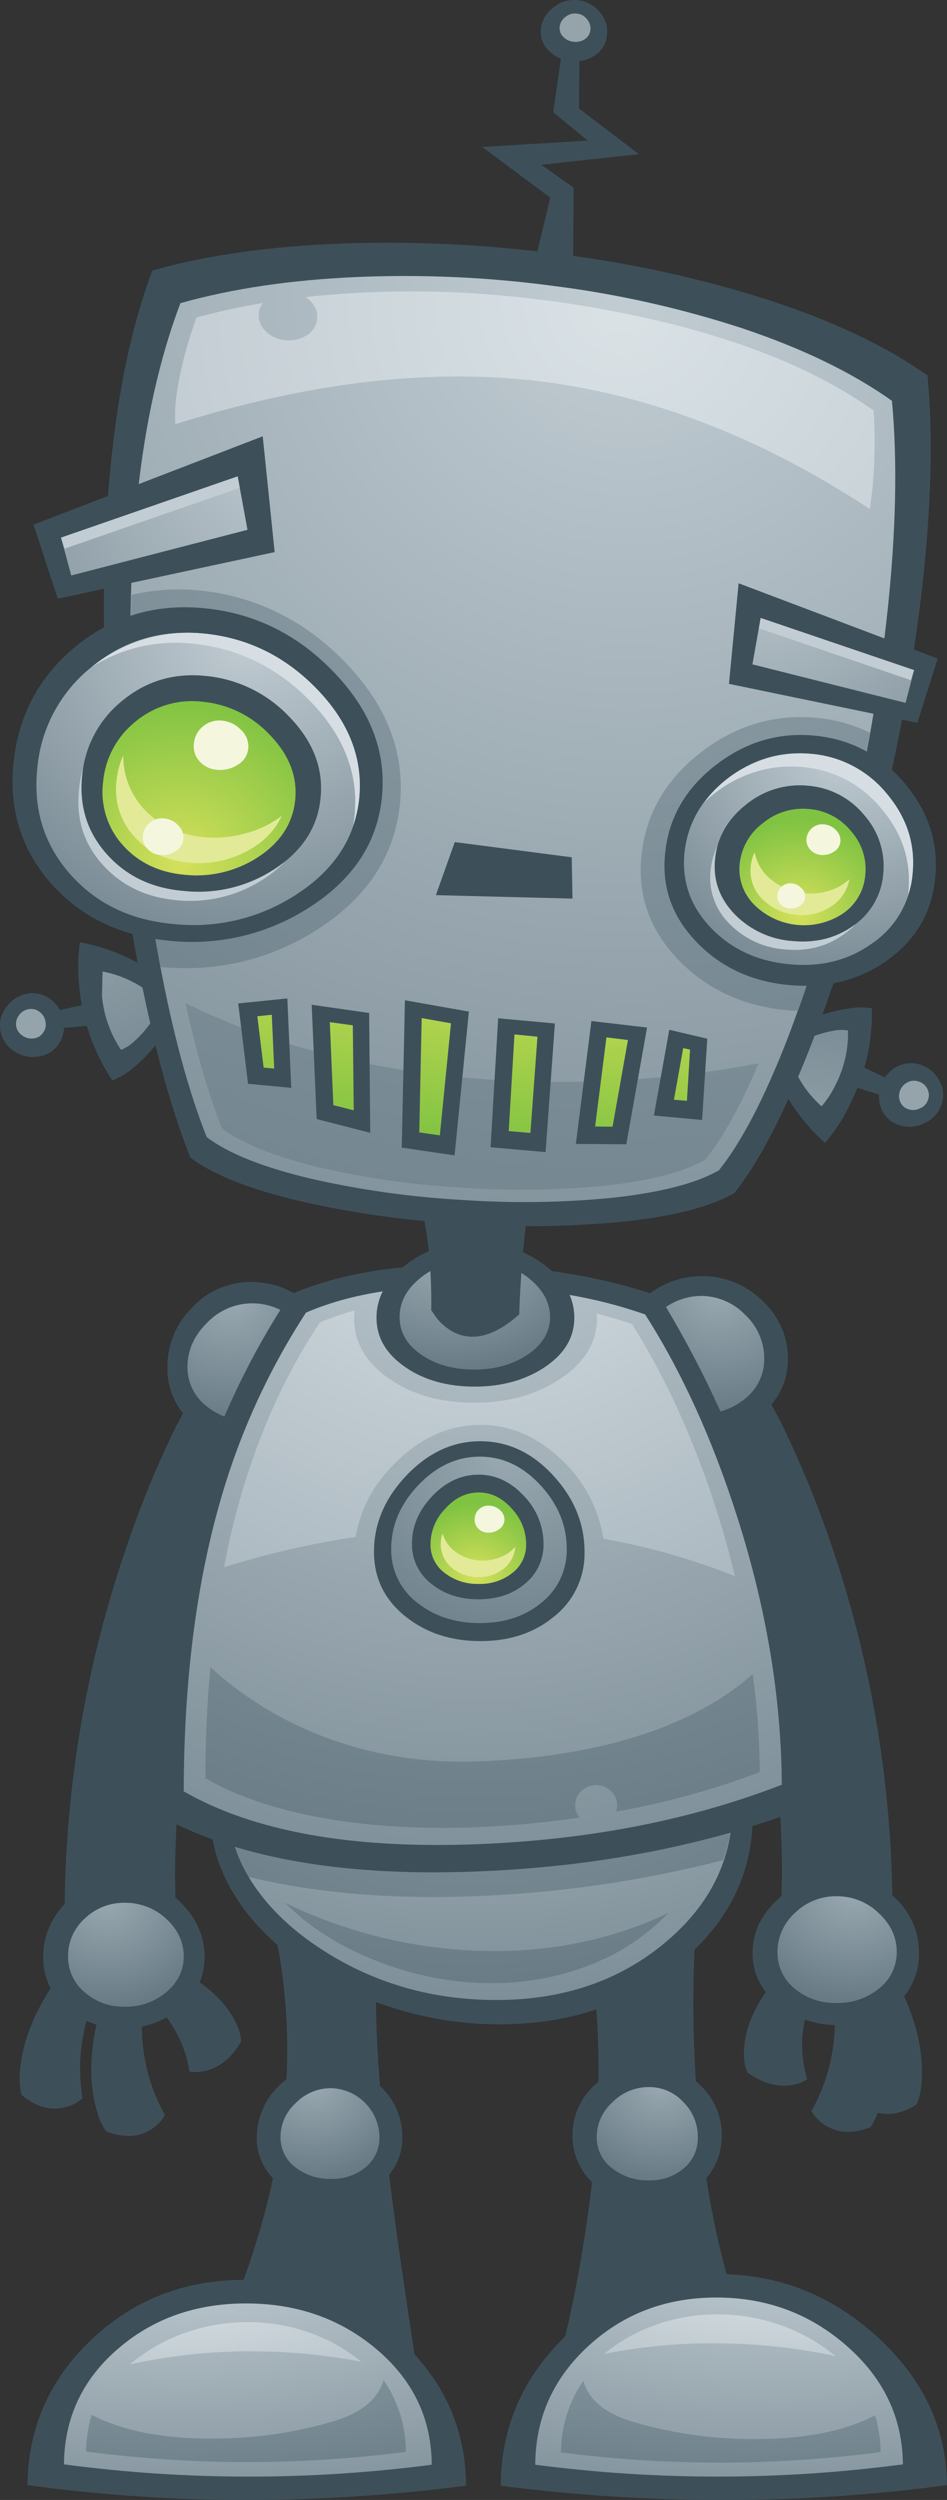
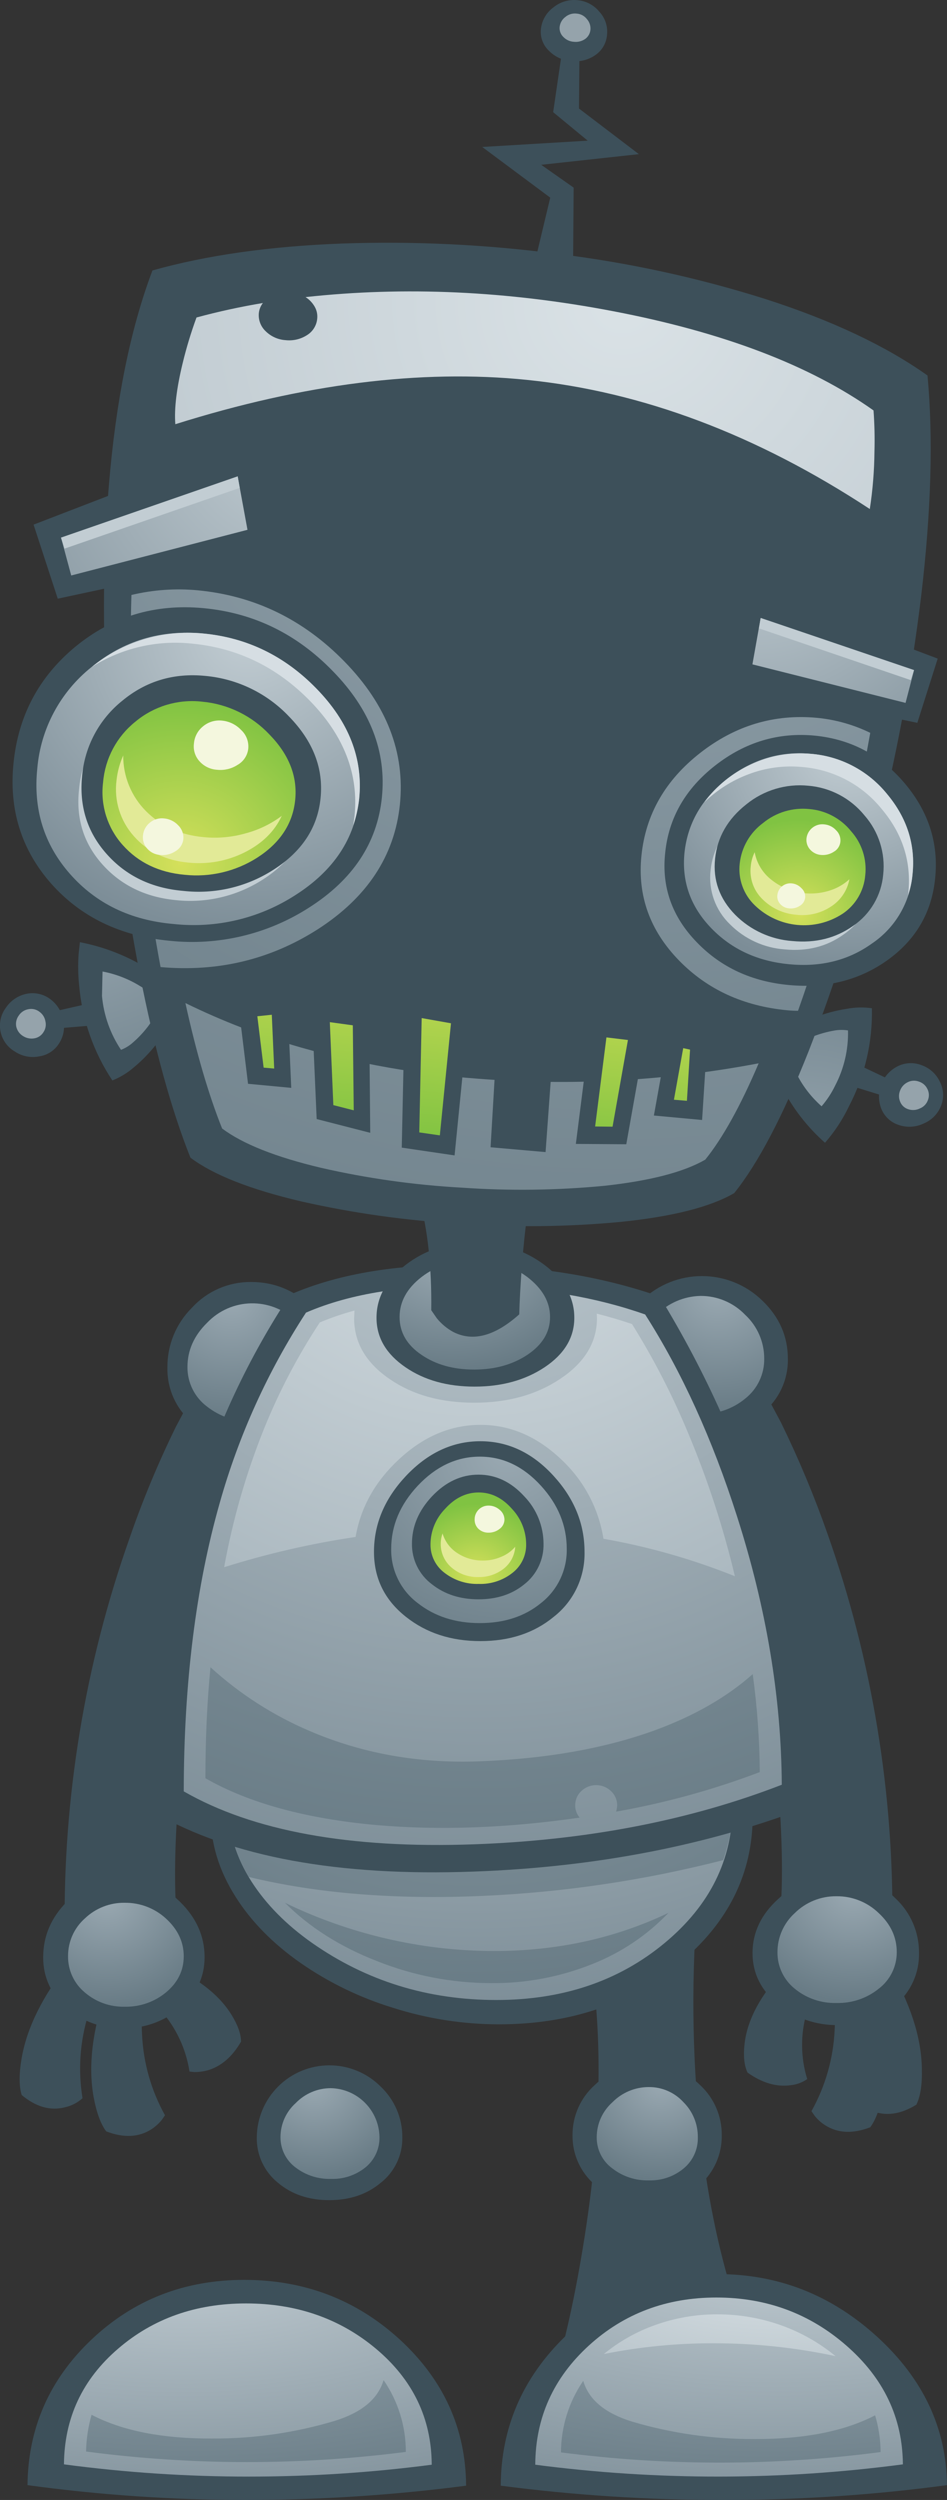
<svg xmlns="http://www.w3.org/2000/svg" version="1.0" id="Layer_1" x="0px" y="0px" viewBox="0 0 344.38 908.19" enable-background="new 0 0 344.38 908.19" xml:space="preserve">
  <rect x="0" y="0" width="344.38" height="908.19" fill="#333333" stroke="none" />
  <title>robots_0012</title>
  <path fill="#3D505A" d="M252.76,703.91l1.35-17.46c-8.9-16.273-18.43-18.7-28.59-7.28c-5.08,5.707-9.283,13.04-12.61,22  c6.473,32.047,6.36,69.24-0.34,111.58c-3.333,21.167-7.333,39.143-12,53.93l79.28,0.67c-15.953-31.953-25.033-71.687-27.24-119.2  C251.943,733.263,251.993,718.517,252.76,703.91z" />
-   <path fill="#3D505A" d="M97.49,686.45c0.493,3.953,1.887,12,4.18,24.14c2.034,12.41,2.957,24.976,2.76,37.55  c-0.667,37.08-11.567,76.813-32.7,119.2l79.28-0.67c1.84,5.8,1.973,3.44,0.4-7.08c-2.833-18.293-5.147-33.913-6.94-46.86  c-7.733-55.333-9.667-92.527-5.8-111.58c-3.28-8.947-7.483-16.28-12.61-22C115.913,667.717,106.39,670.15,97.49,686.45z" />
  <path fill="#3D505A" d="M273.72,659.62c0-20.72-8.853-37.89-26.56-51.51c-17.527-13.487-39.46-20.23-65.8-20.23  c-27.147,0-51.147,6.743-72,20.23c-10.207,6.593-18.117,14.167-23.73,22.72c-5.822,8.476-8.958,18.508-9,28.79  c0,10.113,3,19.91,9,29.39c5.66,8.987,13.57,17.033,23.73,24.14c10.284,7.117,21.608,12.598,33.57,16.25  c12.427,3.955,25.388,5.978,38.43,6c26,0,47.933-7.417,65.8-22.25C264.867,698.45,273.72,680.607,273.72,659.62z" />
  <radialGradient id="SVGID_1_" cx="234.862" cy="-126.836" r="184.66" gradientTransform="matrix(-1.35 0 0 1.07 490.38 671.12)" gradientUnits="userSpaceOnUse">
    <stop offset="0" style="stop-color:#C2CDD3" />
    <stop offset="1" style="stop-color:#7C8D97" />
  </radialGradient>
  <path fill="url(#SVGID_1_)" d="M266.38,656.11c0-19.24-8.227-35.173-24.68-47.8c-16.313-12.54-36.72-18.81-61.22-18.81  c-25.26,0-47.577,6.27-66.95,18.81c-20.313,13.127-30.47,29.06-30.47,47.8c0,9.44,2.787,18.563,8.36,27.37  c5.333,8.313,12.703,15.773,22.11,22.38c19.733,13.8,42.05,20.7,66.95,20.7c24.18,0,44.587-6.9,61.22-20.7  C258.153,692.2,266.38,675.617,266.38,656.11z" />
  <radialGradient id="SVGID_2_" cx="-244.471" cy="741.681" r="153.19" gradientTransform="matrix(1.35 0 0 -1.29 503.78 1489.46)" gradientUnits="userSpaceOnUse">
    <stop offset="0" style="stop-color:#9AA9B2" />
    <stop offset="1" style="stop-color:#687B85" />
  </radialGradient>
  <path fill="url(#SVGID_2_)" d="M266.38,656.11c0-19.24-8.227-35.173-24.68-47.8c-16.313-12.54-36.72-18.81-61.22-18.81  c-25.26,0-47.577,6.27-66.95,18.81c-20.313,13.127-30.47,29.06-30.47,47.8c0.072,9.1,2.638,18.007,7.42,25.75  c24.767,6,53.15,8.293,85.15,6.88c29.493-1.313,58.772-5.669,87.37-13C265.223,669.433,266.366,662.797,266.38,656.11z" />
  <path fill="#3D505A" d="M84.08,731.76c-4.767-7.593-13.06-13.817-24.88-18.67l-8.29,10.65l2.36,1.62  c1.938,1.577,3.741,3.313,5.39,5.19c5.441,6.208,8.997,13.841,10.25,22l1.82,0.2c1.57-0.007,3.132-0.212,4.65-0.61  c4.947-1.393,9.037-4.877,12.27-10.45C87.65,738.89,86.46,735.58,84.08,731.76z" />
  <path fill="#3D505A" d="M52.39,726l-13.75-3c-5.093,14.667-6.623,27.607-4.59,38.82c1.033,5.62,2.56,9.777,4.58,12.47  c6.34,2.427,11.8,2.18,16.38-0.74c1.422-0.927,2.696-2.063,3.78-3.37l1.21-1.75c-5.033-9.028-7.892-19.104-8.35-29.43  c-0.184-3.147-0.117-6.304,0.2-9.44L52.39,726z" />
  <path fill="#3D505A" d="M37.22,719.76l-11.93-7c-9.753,12.213-15.573,23.94-17.46,35.18c-0.947,5.62-0.923,10.003,0.07,13.15  c5.167,4.313,10.403,5.797,15.71,4.45c2.381-0.533,4.585-1.669,6.4-3.3c-1.667-10.162-0.951-20.572,2.09-30.41  c0.908-3.053,2.059-6.029,3.44-8.9L37.22,719.76z" />
  <path fill="#3D505A" d="M71.74,503.75L64,518.24c-6.473,13.188-12.123,26.764-16.92,40.65  c-16.214,45.858-24.187,94.224-23.55,142.86h41.2c-1.62-13.753-1.397-32.203,0.67-55.35c4.093-46.267,15.353-92.85,33.78-139.75  c-0.562-3.549-2.379-6.778-5.12-9.1C88.687,493.143,81.247,495.21,71.74,503.75z" />
  <path fill="#3D505A" d="M60.88,496.73c-0.19,7.665,3.078,15.01,8.9,20c5.8,5.213,12.99,7.82,21.57,7.82  c8.159,0.18,16.108-2.598,22.38-7.82c6.38-5.333,9.57-12,9.57-20c0-8.18-3.19-15.393-9.57-21.64s-13.84-9.37-22.38-9.37  c-8.196-0.09-16.042,3.319-21.57,9.37C64.025,480.814,60.817,488.614,60.88,496.73z" />
  <path fill="#3D505A" d="M65.4,729.53c6-4.987,9-11.167,9-18.54c0-7.593-3-14.313-9-20.16s-12.9-8.813-20.7-8.9  c-7.773,0-14.56,2.967-20.36,8.9c-5.753,5.8-8.63,12.52-8.63,20.16c-0.111,7.175,3.068,14.006,8.63,18.54  c5.642,4.88,12.903,7.476,20.36,7.28C52.257,736.988,59.618,734.399,65.4,729.53z" />
  <radialGradient id="SVGID_3_" cx="234.862" cy="741.671" r="30.71" gradientTransform="matrix(-1.35 0 0 -1.29 356.08 1646.06)" gradientUnits="userSpaceOnUse">
    <stop offset="0" style="stop-color:#9AA9B2" />
    <stop offset="1" style="stop-color:#687B85" />
  </radialGradient>
  <path fill="url(#SVGID_3_)" d="M60.28,723.87c4.36-3.593,6.54-7.997,6.54-13.21c0-5.213-2.18-9.8-6.54-13.76  c-4.074-3.7-9.397-5.722-14.9-5.66c-5.386-0.089-10.591,1.944-14.49,5.66c-3.94,3.479-6.18,8.494-6.14,13.75  c-0.068,5.108,2.191,9.969,6.14,13.21c4.027,3.448,9.19,5.28,14.49,5.14C50.798,729.114,56.08,727.296,60.28,723.87z" />
  <path fill="#3D505A" d="M297.46,721.91l-12.2-6.4c-8.627,9.127-13.457,18.093-14.49,26.9c-0.513,4.393-0.157,7.9,1.07,10.52  c5.333,3.773,10.57,5.3,15.71,4.58c2.156-0.221,4.22-0.984,6-2.22c-2.424-7.854-2.494-16.247-0.2-24.14  c0.689-2.348,1.592-4.628,2.7-6.81L297.46,721.91z" />
  <path fill="#3D505A" d="M316.47,721.64l-13.69,2.9l0.54,3.57c0.317,3.136,0.384,6.293,0.2,9.44  c-0.497,10.317-3.383,20.378-8.43,29.39l1.21,1.75c1.06,1.329,2.338,2.469,3.78,3.37c4.587,2.92,10.047,3.167,16.38,0.74  c2-2.667,3.527-6.803,4.58-12.41C323.073,749.163,321.55,736.247,316.47,721.64z" />
  <path fill="#3D505A" d="M323.14,714.29l-12.88,5.39l1.21,3.37c0.922,3.025,1.621,6.113,2.09,9.24  c1.589,10.187,0.756,20.605-2.43,30.41l1.48,1.48c1.312,1.102,2.79,1.99,4.38,2.63c5.08,2.067,10.497,1.327,16.25-2.22  c1.48-3.013,2.147-7.347,2-13C335.08,740.163,331.047,727.73,323.14,714.29z" />
  <path fill="#3D505A" d="M254,496.06c-2.738,2.355-4.552,5.604-5.12,9.17c18.407,46.92,29.677,93.51,33.81,139.77  c2,23.1,2.203,41.527,0.61,55.28h41.19c0.657-48.636-7.295-97.005-23.49-142.87c-4.861-13.873-10.538-27.446-17-40.65l-7.75-14.49  C266.75,493.77,259.333,491.7,254,496.06z" />
  <path fill="#3D505A" d="M233.27,513.32c5.933,4.947,13.267,7.42,22,7.42c8.733,0,16.067-2.473,22-7.42  c5.973-4.77,9.388-12.047,9.24-19.69c0-8.133-3.08-15.167-9.24-21.1c-12.236-11.941-31.764-11.941-44,0  c-6.16,5.933-9.24,12.967-9.24,21.1C223.864,501.277,227.282,508.561,233.27,513.32z" />
  <radialGradient id="SVGID_4_" cx="-244.471" cy="741.651" r="34.72" gradientTransform="matrix(1.35 0 0 -1.29 591.22 1425.35)" gradientUnits="userSpaceOnUse">
    <stop offset="0" style="stop-color:#9AA9B2" />
    <stop offset="1" style="stop-color:#687B85" />
  </radialGradient>
  <path fill="url(#SVGID_4_)" d="M254.78,513.66c5.916,0.161,11.69-1.828,16.25-5.6c4.44-3.514,6.985-8.899,6.88-14.56  c-0.001-6.011-2.505-11.75-6.91-15.84c-4.244-4.424-10.119-6.911-16.25-6.88c-12.437,0.275-22.459,10.283-22.75,22.72  c-0.117,5.633,2.37,11.005,6.74,14.56C243.209,511.847,248.925,513.843,254.78,513.66z" />
  <radialGradient id="SVGID_5_" cx="234.862" cy="741.711" r="34.89" gradientTransform="matrix(-1.35 0 0 -1.29 401.32 1428.23)" gradientUnits="userSpaceOnUse">
    <stop offset="0" style="stop-color:#9AA9B2" />
    <stop offset="1" style="stop-color:#687B85" />
  </radialGradient>
  <path fill="url(#SVGID_5_)" d="M68.17,496.6c-0.054,5.664,2.599,11.014,7.14,14.4c4.706,3.682,10.547,5.613,16.52,5.46  c5.953,0.159,11.774-1.773,16.45-5.46c4.554-3.39,7.211-8.753,7.15-14.43c0-6-2.383-11.333-7.15-16  c-8.634-9.113-23.021-9.501-32.133-0.867c-0.297,0.281-0.586,0.57-0.867,0.867C70.54,485.237,68.17,490.58,68.17,496.6z" />
  <path fill="#3D505A" d="M205.36,848.93c-15.413,15.053-23.167,33.077-23.26,54.07c26.735,3.483,53.669,5.217,80.63,5.19  c27.304,0.044,54.579-1.757,81.64-5.39c-0.18-20.667-8.653-38.643-25.42-53.93c-16.633-15.153-35.91-22.73-57.83-22.73  C239.407,826.14,220.82,833.737,205.36,848.93z" />
  <radialGradient id="SVGID_6_" cx="-244.471" cy="-596.097" r="187.46" gradientTransform="matrix(1.35 0 0 0.54 613.6 1137.59)" gradientUnits="userSpaceOnUse">
    <stop offset="0" style="stop-color:#C2CDD3" />
    <stop offset="1" style="stop-color:#7C8D97" />
  </radialGradient>
  <path fill="url(#SVGID_6_)" d="M214.13,852.1c-12.9,11.773-19.393,26.2-19.48,43.28c44.377,5.8,89.324,5.756,133.69-0.13  c-0.133-16.947-6.987-31.33-20.56-43.15c-13.333-11.64-29.087-17.46-47.26-17.46S226.883,840.46,214.13,852.1z" />
  <path fill="#3D505A" d="M169.5,903c-0.133-20.72-8.157-38.407-24.07-53.06c-15.82-14.473-34.697-21.71-56.63-21.71  c-21.753,0-40.27,7.237-55.55,21.71C17.97,864.413,10.22,882.033,10,902.8c26.119,3.57,52.449,5.371,78.81,5.39  C115.791,908.215,142.745,906.481,169.5,903z" />
  <path fill="#3D505A" d="M173.07,459.59c-26.92-0.72-49.437,2.853-67.55,10.72c-15.166,22.943-26.909,47.972-34.86,74.3  c-9.62,32.447-14.43,70.423-14.43,113.93c28,16.047,66.667,23.17,116,21.37c44.813-1.62,85.78-9.62,122.9-24  c-3.033-68.14-21.45-129.777-55.25-184.91C219.833,464.02,197.563,460.217,173.07,459.59z" />
  <radialGradient id="SVGID_7_" cx="234.862" cy="-45.891" r="220.55" gradientTransform="matrix(-1.35 0 0 1.29 490.38 467.45)" gradientUnits="userSpaceOnUse">
    <stop offset="0" style="stop-color:#C2CDD3" />
    <stop offset="1" style="stop-color:#7C8D97" />
  </radialGradient>
  <path fill="url(#SVGID_7_)" d="M173.27,467.21c-25.033-0.627-45.7,2.587-62,9.64C97.376,498.181,86.799,521.496,79.9,546  c-8.667,30.427-13.027,65.35-13.08,104.77c25.167,14.44,60.357,20.85,105.57,19.23c41.173-1.48,78.477-8.693,111.91-21.64  c-0.18-31.687-5.597-64.16-16.25-97.42c-8.987-28.133-20.133-52.607-33.44-73.42C216.597,471.173,196.15,467.737,173.27,467.21z" />
  <path fill="#3D505A" d="M254.58,793.65c5.106-4.55,7.984-11.092,7.89-17.93c0.073-6.932-2.794-13.571-7.89-18.27  c-5.083-4.992-11.956-7.737-19.08-7.62c-7.159-0.099-14.066,2.64-19.21,7.62c-5.2,4.642-8.148,11.3-8.09,18.27  c-0.079,6.877,2.881,13.439,8.09,17.93c5.228,4.808,12.108,7.416,19.21,7.28C242.566,801.082,249.411,798.47,254.58,793.65z" />
  <radialGradient id="SVGID_8_" cx="-244.471" cy="741.761" r="27.51" gradientTransform="matrix(1.35 0 0 -1.29 570.32 1713.37)" gradientUnits="userSpaceOnUse">
    <stop offset="0" style="stop-color:#9AA9B2" />
    <stop offset="1" style="stop-color:#687B85" />
  </radialGradient>
  <path fill="url(#SVGID_8_)" d="M248.58,787.78c3.399-2.789,5.315-6.995,5.19-11.39c0.042-4.749-1.829-9.315-5.19-12.67  c-3.239-3.57-7.85-5.582-12.67-5.53c-4.968-0.007-9.729,1.986-13.21,5.53c-3.618,3.219-5.691,7.828-5.7,12.67  c-0.062,4.504,2.077,8.755,5.73,11.39c3.774,2.919,8.441,4.442,13.21,4.31C240.538,792.245,245.034,790.712,248.58,787.78z" />
  <path fill="#3D505A" d="M93.38,776.32c-0.163,6.465,2.704,12.635,7.75,16.68c4.987,4.18,11.19,6.27,18.61,6.27  s13.647-2.09,18.68-6.27c5.108-3.996,8.032-10.167,7.89-16.65c0.016-6.944-2.84-13.585-7.89-18.35  c-10.324-10.296-27.039-10.274-37.335,0.05C96.24,762.908,93.477,769.46,93.38,776.32z" />
  <radialGradient id="SVGID_9_" cx="234.862" cy="741.661" r="26.77" gradientTransform="matrix(-1.35 0 0 -1.29 431.12 1713.6)" gradientUnits="userSpaceOnUse">
    <stop offset="0" style="stop-color:#9AA9B2" />
    <stop offset="1" style="stop-color:#687B85" />
  </radialGradient>
  <path fill="url(#SVGID_9_)" d="M102,776.32c-0.054,4.381,2.004,8.519,5.53,11.12c3.673,2.796,8.195,4.247,12.81,4.11  c4.513,0.155,8.934-1.302,12.47-4.11c3.374-2.691,5.294-6.806,5.19-11.12c-0.185-9.687-7.974-17.507-17.66-17.73  c-4.824-0.007-9.443,1.946-12.8,5.41C104.035,767.139,102.022,771.615,102,776.32z" />
  <path fill="#3D505A" d="M273.66,709.51c0,7.413,3.147,13.66,9.44,18.74c6.179,4.968,13.913,7.596,21.84,7.42  c8.313,0,15.257-2.473,20.83-7.42c5.477-4.667,8.572-11.545,8.43-18.74c0.07-7.472-2.986-14.632-8.43-19.75  c-5.484-5.569-13.016-8.639-20.83-8.49c-8.101-0.083-15.922,2.958-21.84,8.49C276.807,695.42,273.66,702.003,273.66,709.51z" />
  <radialGradient id="SVGID_10_" cx="-244.471" cy="763.671" r="33.14" gradientTransform="matrix(1.35 0 0 -1.22 640.3 1618.36)" gradientUnits="userSpaceOnUse">
    <stop offset="0" style="stop-color:#9AA9B2" />
    <stop offset="1" style="stop-color:#687B85" />
  </radialGradient>
  <path fill="url(#SVGID_10_)" d="M319.57,722.45c4.144-3.155,6.565-8.072,6.54-13.28c0-5.393-2.18-10.113-6.54-14.16  c-4.113-3.993-9.638-6.2-15.37-6.14c-5.684-0.078-11.161,2.131-15.2,6.13c-3.995,3.624-6.272,8.767-6.27,14.16  c-0.072,5.16,2.242,10.064,6.27,13.29c4.263,3.506,9.652,5.35,15.17,5.19C309.758,727.799,315.219,725.959,319.57,722.45z" />
  <radialGradient id="SVGID_11_" cx="-244.471" cy="-596.067" r="160.29" gradientTransform="matrix(1.35 0 0 0.54 611.31 1145.76)" gradientUnits="userSpaceOnUse">
    <stop offset="0" style="stop-color:#9AA9B2" />
    <stop offset="1" style="stop-color:#687B85" />
  </radialGradient>
  <path fill="url(#SVGID_11_)" d="M212.1,864.91c-5.25,7.656-8.069,16.717-8.09,26c38.585,4.99,77.656,4.947,116.23-0.13  c-0.043-4.521-0.716-9.015-2-13.35c-11.147,5.8-25.777,8.677-43.89,8.63c-15.063,0.07-30.056-2.066-44.5-6.34  C219.997,876.68,214.08,871.743,212.1,864.91z" />
  <radialGradient id="SVGID_12_" cx="234.862" cy="-596.097" r="184.46" gradientTransform="matrix(-1.35 0 0 0.54 383.99 1140.28)" gradientUnits="userSpaceOnUse">
    <stop offset="0" style="stop-color:#C2CDD3" />
    <stop offset="1" style="stop-color:#7C8D97" />
  </radialGradient>
  <path fill="url(#SVGID_12_)" d="M157,895.38c-0.087-16.853-6.873-30.92-20.36-42.2c-13.093-10.927-28.817-16.39-47.17-16.39  c-18.247,0-33.73,5.46-46.45,16.38c-13.033,11.153-19.62,25.18-19.76,42.08c22.284,2.969,44.74,4.456,67.22,4.45  C112.724,899.704,134.944,898.261,157,895.38z" />
  <radialGradient id="SVGID_13_" cx="234.862" cy="-596.067" r="160.29" gradientTransform="matrix(-1.35 0 0 0.54 386.29 1145.55)" gradientUnits="userSpaceOnUse">
    <stop offset="0" style="stop-color:#9AA9B2" />
    <stop offset="1" style="stop-color:#687B85" />
  </radialGradient>
  <path fill="url(#SVGID_13_)" d="M147.58,890.73c0.021-9.317-2.802-18.419-8.09-26.09c-2,6.833-7.933,11.777-17.8,14.83  c-14.436,4.317-29.432,6.473-44.5,6.4c-18.067,0.087-32.697-2.79-43.89-8.63c-1.24,4.345-1.912,8.832-2,13.35  c19.379,2.55,38.904,3.832,58.45,3.84C109.086,894.43,128.402,893.194,147.58,890.73z" />
  <radialGradient id="SVGID_14_" cx="234.862" cy="-126.816" r="175.43" gradientTransform="matrix(-1.35 0 0 1.07 488.9 674.67)" gradientUnits="userSpaceOnUse">
    <stop offset="0" style="stop-color:#9AA9B2" />
    <stop offset="1" style="stop-color:#687B85" />
  </radialGradient>
  <path fill="url(#SVGID_14_)" d="M178.73,720.43c12.562,0.101,25.023-2.257,36.68-6.94c10.477-4.12,19.933-10.47,27.71-18.61  c-19.373,9.26-40.543,13.89-63.51,13.89c-13.255-0.019-26.464-1.556-39.37-4.58c-12.643-2.951-24.921-7.29-36.61-12.94  c8.9,8.9,20.047,15.957,33.44,21.17C150.322,717.711,164.461,720.429,178.73,720.43z" />
  <path fill="#3D505A" d="M198,459.52c-7.33-5.471-16.275-8.342-25.42-8.16c-9.66,0-18.02,2.72-25.08,8.16s-10.587,11.843-10.58,19.21  c0,7.193,3.527,13.193,10.58,18c6.833,4.667,15.193,7,25.08,7c9.887,0,18.36-2.333,25.42-7c7.233-4.807,10.85-10.807,10.85-18  C208.863,471.403,205.247,465,198,459.52z" />
  <radialGradient id="SVGID_15_" cx="234.862" cy="846.503" r="40.92" gradientTransform="matrix(-1.35 0 0 -1.02 481.14 1319.52)" gradientUnits="userSpaceOnUse">
    <stop offset="0" style="stop-color:#9AA9B2" />
    <stop offset="1" style="stop-color:#687B85" />
  </radialGradient>
  <path fill="url(#SVGID_15_)" d="M191.74,463.9c-5.585-4.153-12.391-6.334-19.35-6.2c-6.88-0.161-13.609,2.025-19.08,6.2  c-5.333,4.133-8,8.987-8,14.56c0,5.573,2.667,10.157,8,13.75c5.213,3.553,11.573,5.33,19.08,5.33c7.507,0,13.957-1.777,19.35-5.33  c5.527-3.687,8.29-8.27,8.29-13.75C200.03,472.98,197.267,468.127,191.74,463.9z" />
  <path fill="#3D505A" d="M189.79,459.86c1.013-13.232,2.752-26.399,5.21-39.44l-47.33,2.9l1.48,2.9c1.342,2.964,2.445,6.031,3.3,9.17  c3.1,11.233,4.56,24.763,4.38,40.59l2,2.9c1.654,2.043,3.692,3.742,6,5c7.147,3.64,15.147,1.507,24-6.4  C188.943,472.833,189.263,466.96,189.79,459.86z" />
  <path fill="#3D505A" d="M201.38,587.35c7.247-5.659,11.395-14.408,11.19-23.6c0-10.16-3.73-19.33-11.19-27.51  c-7.687-8.447-16.587-12.67-26.7-12.67c-10.113,0-19.147,4.223-27.1,12.67c-7.72,8.227-11.58,17.397-11.58,27.51  c0,9.62,3.867,17.487,11.6,23.6c7.413,5.887,16.447,8.83,27.1,8.83S194.247,593.237,201.38,587.35z" />
  <radialGradient id="SVGID_16_" cx="-244.471" cy="741.701" r="62.81" gradientTransform="matrix(1.35 0 0 -1.29 514.5 1483.78)" gradientUnits="userSpaceOnUse">
    <stop offset="0" style="stop-color:#9AA9B2" />
    <stop offset="1" style="stop-color:#687B85" />
  </radialGradient>
  <path fill="url(#SVGID_16_)" d="M196.73,582.36c6.054-4.718,9.527-12.016,9.37-19.69c0-8.447-3.123-16.087-9.37-22.92  c-6.427-7.053-13.843-10.58-22.25-10.58c-8.407,0-15.933,3.527-22.58,10.58c-6.427,6.88-9.64,14.52-9.64,22.92  c-0.134,7.73,3.452,15.055,9.64,19.69c6.16,4.853,13.69,7.28,22.59,7.28C183.39,589.64,190.803,587.213,196.73,582.36z" />
  <path fill="#3D505A" d="M190.66,575.55c4.534-3.538,7.13-9.01,7-14.76c-0.03-6.418-2.538-12.577-7-17.19  c-4.807-5.26-10.357-7.89-16.65-7.89c-6.293,0-11.933,2.63-16.92,7.89c-4.853,5.167-7.28,10.897-7.28,17.19  c-0.085,5.804,2.624,11.295,7.28,14.76c4.607,3.633,10.243,5.45,16.91,5.45S186.22,579.183,190.66,575.55z" />
  <radialGradient id="SVGID_17_" cx="-244.471" cy="741.681" r="20.06" gradientTransform="matrix(1.35 0 0 -1.29 503.24 1528.83)" gradientUnits="userSpaceOnUse">
    <stop offset="0" style="stop-color:#D5E05B" />
    <stop offset="1" style="stop-color:#80C342" />
  </radialGradient>
  <path fill="url(#SVGID_17_)" d="M186.22,571.5c3.314-2.494,5.221-6.434,5.12-10.58c-0.042-4.74-1.871-9.289-5.12-12.74  c-3.507-4-7.553-6-12.14-6s-8.677,2-12.27,6c-3.323,3.415-5.206,7.976-5.26,12.74c-0.089,4.176,1.877,8.13,5.26,10.58  c3.521,2.671,7.853,4.052,12.27,3.91C178.46,575.568,182.756,574.184,186.22,571.5z" />
  <path fill="#F4F7DE" d="M183.45,552c-0.029-1.406-0.7-2.721-1.82-3.57c-1.107-0.967-2.53-1.493-4-1.48  c-2.761-0.017-5.013,2.208-5.03,4.97c0,0.027,0,0.054,0,0.08c-0.04,1.297,0.477,2.549,1.42,3.44c0.994,0.902,2.298,1.386,3.64,1.35  c1.448,0.019,2.86-0.457,4-1.35C182.778,554.65,183.445,553.369,183.45,552z" />
  <path fill="#E2EA97" d="M182.24,565.57c-2.086,0.904-4.337,1.363-6.61,1.35c-3.3,0.045-6.538-0.895-9.3-2.7  c-2.6-1.656-4.514-4.195-5.39-7.15c-1.627,4.487-0.248,9.511,3.44,12.54c2.69,2.214,6.087,3.385,9.57,3.3  c3.311,0.088,6.551-0.972,9.17-3c2.5-1.932,4.048-4.847,4.25-8C185.977,563.523,184.218,564.778,182.24,565.57z" />
  <radialGradient id="SVGID_18_" cx="234.862" cy="-45.891" r="220.55" gradientTransform="matrix(-1.35 0 0 1.29 490.38 467.45)" gradientUnits="userSpaceOnUse">
    <stop offset="0" style="stop-color:#DAE2E6" />
    <stop offset="1" style="stop-color:#93A3AC" />
  </radialGradient>
  <path fill="url(#SVGID_18_)" d="M128.91,476.1c-4.294,1.155-8.507,2.595-12.61,4.31c-7.998,12.134-14.775,25.03-20.23,38.5  c-6.558,16.27-11.437,33.168-14.56,50.43c15.619-4.918,31.602-8.597,47.8-11c1.887-10.833,7.167-20.25,15.84-28.25  c8.947-8.313,18.813-12.47,29.6-12.47c10.787,0,20.607,4.223,29.46,12.67c8.131,7.609,13.493,17.712,15.24,28.71  c16.362,2.871,32.382,7.436,47.8,13.62c-4.202-17.643-9.838-34.914-16.85-51.64c-5.735-13.874-12.616-27.247-20.57-39.98  c-4.093-1.393-8.363-2.653-12.81-3.78l0.07,1.62c0,8.807-4.473,16.177-13.42,22.11c-8.627,5.753-19.03,8.63-31.21,8.63  c-12.18,0-22.427-2.86-30.74-8.58c-8.627-5.887-12.94-13.257-12.94-22.11L128.91,476.1z" />
  <radialGradient id="SVGID_19_" cx="-244.471" cy="-596.087" r="175.74" gradientTransform="matrix(1.35 0 0 0.54 612.46 1144.74)" gradientUnits="userSpaceOnUse">
    <stop offset="0" style="stop-color:#DAE2E6" />
    <stop offset="1" style="stop-color:#93A3AC" />
  </radialGradient>
  <path fill="url(#SVGID_19_)" d="M303.86,855.94c-5.892-4.837-12.573-8.622-19.75-11.19c-7.487-2.67-15.381-4.023-23.33-4  c-7.625-0.018-15.197,1.281-22.38,3.84c-6.84,2.4-13.207,5.981-18.81,10.58c13.14-2.626,26.51-3.936,39.91-3.91  C274.41,851.256,289.279,852.824,303.86,855.94z" />
  <radialGradient id="SVGID_20_" cx="234.862" cy="-596.057" r="175.76" gradientTransform="matrix(-1.35 0 0 0.54 384.6 1147.64)" gradientUnits="userSpaceOnUse">
    <stop offset="0" style="stop-color:#DAE2E6" />
    <stop offset="1" style="stop-color:#93A3AC" />
  </radialGradient>
-   <path fill="url(#SVGID_20_)" d="M131.4,858c-5.603-4.599-11.97-8.18-18.81-10.58c-7.183-2.559-14.755-3.859-22.38-3.84  c-7.927-0.027-15.798,1.327-23.26,4c-7.194,2.596-13.878,6.43-19.75,11.33C74.917,852.918,103.56,852.608,131.4,858z" />
  <radialGradient id="SVGID_21_" cx="-244.471" cy="741.691" r="220.55" gradientTransform="matrix(1.35 0 0 -1.29 503.78 1362.12)" gradientUnits="userSpaceOnUse">
    <stop offset="0" style="stop-color:#9AA9B2" />
    <stop offset="1" style="stop-color:#687B85" />
  </radialGradient>
  <path fill="url(#SVGID_21_)" d="M224.44,655.84c-0.038,0.777-0.173,1.546-0.4,2.29c17.829-3.136,35.323-7.944,52.25-14.36  c-0.082-11.91-0.938-23.801-2.56-35.6c-9.393,8.36-21.28,15.17-35.66,20.43c-18.2,6.607-39.503,10.36-63.91,11.26  c-22.067,0.807-42.607-2.88-61.62-11.06c-13.216-5.625-25.387-13.442-36-23.12c-1.227,12.5-1.84,25.94-1.84,40.32  c15.82,9.033,36.517,14.7,62.09,17c23.147,2,47.813,1.1,74-2.7c-1.057-1.241-1.632-2.82-1.62-4.45  c-0.021-1.965,0.784-3.848,2.22-5.19c3.021-2.879,7.769-2.879,10.79,0C223.628,651.992,224.448,653.872,224.44,655.84z" />
  <path fill="#3D505A" d="M29.06,342.28l-0.47,4.31c-0.268,3.819-0.201,7.653,0.2,11.46c1.074,12.313,5.225,24.159,12.07,34.45  c2.806-1.107,5.406-2.679,7.69-4.65c6.067-4.947,11.507-11.89,16.32-20.83l-2.36-8.9c-2.898-2.453-6.011-4.642-9.3-6.54  C45.775,347.072,37.598,343.923,29.06,342.28z" />
  <path fill="#3D505A" d="M41.74,362.44l-28,6.34l2.18,5.22l27.51-2.29L41.74,362.44z" />
  <path fill="#3D505A" d="M14.37,383.74c2.96-0.458,5.569-2.19,7.14-4.74c1.633-2.527,2.17-5.609,1.49-8.54  c-0.577-2.977-2.237-5.635-4.66-7.46c-2.441-1.85-5.552-2.577-8.56-2c-3.112,0.606-5.854,2.427-7.62,5.06  c-3.607,4.806-2.634,11.626,2.172,15.233C4.674,381.549,5.03,381.785,5.4,382C8.034,383.764,11.268,384.392,14.37,383.74z" />
  <path fill="#95A3AB" d="M12.54,377.2c1.381-0.246,2.587-1.082,3.3-2.29c0.76-1.152,1.003-2.57,0.67-3.91  c-0.237-1.387-1.013-2.624-2.16-3.44c-1.132-0.883-2.593-1.226-4-0.94c-1.439,0.238-2.712,1.069-3.51,2.29  c-0.86,1.143-1.201,2.594-0.94,4c0.308,1.43,1.185,2.672,2.43,3.44C9.57,377.168,11.08,377.473,12.54,377.2z" />
  <radialGradient id="SVGID_22_" cx="263.353" cy="722.342" r="76.35" gradientTransform="matrix(-1.34 -0.1 0.1 -1.29 308.6 1281.32)" gradientUnits="userSpaceOnUse">
    <stop offset="0" style="stop-color:#9AA9B2" />
    <stop offset="1" style="stop-color:#687B85" />
  </radialGradient>
  <path fill="url(#SVGID_22_)" d="M37.29,352.93l-0.2,8.9c0.629,6.993,3.005,13.715,6.91,19.55c1.585-0.607,3.045-1.498,4.31-2.63  c3.8-3.282,6.925-7.273,9.2-11.75l-1.28-5c-1.62-1.411-3.371-2.663-5.23-3.74C46.796,355.657,42.148,353.85,37.29,352.93z" />
  <path fill="#3D505A" d="M317.07,366.28c-3.023-0.442-6.099-0.374-9.1,0.2c-7.867,1.167-16.27,4.38-25.21,9.64l-2.76,8.77l4.45,10.25  c3.901,7.577,9.181,14.36,15.57,20c3.521-4.026,6.468-8.518,8.76-13.35C314.493,390.842,317.345,378.626,317.07,366.28z" />
  <path fill="#3D505A" d="M300.08,391.56l27.44,8.49l0.88-5.53l-24.74-11.72L300.08,391.56z" />
  <path fill="#3D505A" d="M341.75,392.91c-1.338-2.833-3.771-4.999-6.74-6c-2.862-1.086-6.053-0.889-8.76,0.54  c-5.51,2.881-8,9.424-5.8,15.24c1.087,2.797,3.358,4.968,6.2,5.93c3.019,1.085,6.347,0.915,9.24-0.47  c2.911-1.196,5.203-3.535,6.34-6.47C343.356,398.827,343.181,395.624,341.75,392.91z" />
  <path fill="#95A3AB" d="M334.13,392.91c-1.345-0.505-2.842-0.406-4.11,0.27c-1.251,0.618-2.217,1.691-2.7,3  c-0.527,1.281-0.527,2.719,0,4c0.502,1.31,1.567,2.323,2.9,2.76c1.414,0.494,2.968,0.397,4.31-0.27c1.351-0.54,2.406-1.632,2.9-3  c0.542-1.332,0.469-2.836-0.2-4.11C336.609,394.285,335.486,393.325,334.13,392.91z" />
  <radialGradient id="SVGID_23_" cx="-422.228" cy="169.256" r="75.33" gradientTransform="matrix(1.11 0.76 -0.79 1.07 894.12 571.14)" gradientUnits="userSpaceOnUse">
    <stop offset="0" style="stop-color:#9AA9B2" />
    <stop offset="1" style="stop-color:#687B85" />
  </radialGradient>
  <path fill="url(#SVGID_23_)" d="M303.73,394.33c3.218-6.166,4.818-13.047,4.65-20c-1.698-0.268-3.43-0.244-5.12,0.07  c-5.052,0.899-9.89,2.741-14.26,5.43l-1.55,5l2.49,5.8c2.232,4.26,5.225,8.076,8.83,11.26  C300.75,399.6,302.418,397.058,303.73,394.33z" />
  <path fill="#3D505A" d="M210.55,39.43L210.76,15l-5.6-1.62l-4,27.37l12.56,10.35l-38.36,2.29L200.1,71.8l-7,29.26l15.24,3.64  l0.27-36.54l-11.8-8.29L232.33,56L210.55,39.43z" />
  <path fill="#3D505A" d="M207.79,22.18c3.067,0.369,6.162-0.4,8.7-2.16c2.44-1.663,4.001-4.337,4.25-7.28  c0.36-3.075-0.64-6.154-2.74-8.43c-1.978-2.445-4.867-3.98-8-4.25c-3.154-0.324-6.306,0.622-8.76,2.63  c-2.521,1.841-4.159,4.65-4.52,7.75c-0.363,2.976,0.714,5.948,2.9,8C201.787,20.654,204.698,21.986,207.79,22.18z" />
  <path fill="#95A3AB" d="M212.71,14.22c1.134-0.771,1.866-2.006,2-3.37c0.14-1.425-0.324-2.844-1.28-3.91  c-0.896-1.164-2.245-1.892-3.71-2c-1.478-0.182-2.966,0.256-4.11,1.21c-1.159,0.851-1.916,2.143-2.09,3.57  c-0.156,1.38,0.343,2.753,1.35,3.71c0.996,1.037,2.345,1.662,3.78,1.75C210.075,15.356,211.515,15.015,212.71,14.22z" />
  <path fill="#3D505A" d="M335,216.41c3.64-30.787,4.403-57.453,2.29-80c-15.193-10.787-34.903-20.067-59.13-27.84  c-24.53-7.724-49.715-13.187-75.24-16.32c-26.011-3.424-52.261-4.688-78.48-3.78c-26.34,0.987-49.34,4.247-69,9.78  c-8.013,21.167-13.3,47.25-15.86,78.25c-2.34,27.867-2.363,58.093-0.07,90.68c1.966,29.108,5.75,58.064,11.33,86.7  c5.333,27.06,11.47,49.287,18.41,66.68c8.313,6.247,21.773,11.55,40.38,15.91c19.047,4.292,38.416,6.998,57.91,8.09  c19.379,1.374,38.838,1.15,58.18-0.67c18.853-1.927,32.613-5.413,41.28-10.46c8.72-10.833,17.753-28.047,27.1-51.64  c9.898-25.407,18.096-51.445,24.54-77.94C325.956,275.083,331.42,245.876,335,216.41z" />
  <radialGradient id="SVGID_24_" cx="-281.377" cy="716.281" r="296.52" gradientTransform="matrix(1.34 0.13 0.13 -1.29 512.21 1065.28)" gradientUnits="userSpaceOnUse">
    <stop offset="0" style="stop-color:#C2CDD3" />
    <stop offset="1" style="stop-color:#7C8D97" />
  </radialGradient>
-   <path fill="url(#SVGID_24_)" d="M322.81,221.46c3.053-28.853,3.57-54.137,1.55-75.85c-14.56-10.34-32.853-19.173-54.88-26.5  c-22.215-7.208-45.059-12.311-68.23-15.24c-23.636-3.166-47.504-4.25-71.33-3.24c-24.047,1.033-45.487,4.203-64.32,9.51  C50.533,149.88,44.827,202.833,48.48,269c1.468,27.212,4.688,54.302,9.64,81.1c4.767,25.393,10.453,46.393,17.06,63  c7.953,6,20.697,11.057,38.23,15.17c17.87,4.048,36.046,6.597,54.34,7.62c18.215,1.285,36.506,1.038,54.68-0.74  c17.667-1.887,30.667-5.22,39-10c8.313-10.34,16.74-26.567,25.28-48.68c8.976-23.791,16.327-48.163,22-72.95  C315.152,276.495,319.862,249.086,322.81,221.46z" />
  <radialGradient id="SVGID_25_" cx="-281.377" cy="716.281" r="296.52" gradientTransform="matrix(1.34 0.13 0.13 -1.29 512.21 1065.28)" gradientUnits="userSpaceOnUse">
    <stop offset="0" style="stop-color:#9AA9B2" />
    <stop offset="1" style="stop-color:#687B85" />
  </radialGradient>
  <path fill="url(#SVGID_25_)" d="M71.94,214.45c-8.085-0.764-16.24-0.193-24.14,1.69c-0.698,23.277-0.067,46.575,1.89,69.78  c1.736,21.939,4.64,43.77,8.7,65.4c20.853,1.84,39.887-2.723,57.1-13.69c18-11.553,27.977-26.657,29.93-45.31  c1.933-18.92-4.787-36.253-20.16-52C110.347,225.053,92.573,216.43,71.94,214.45z" />
  <radialGradient id="SVGID_26_" cx="-281.377" cy="716.281" r="296.52" gradientTransform="matrix(1.34 0.13 0.13 -1.29 512.21 1065.28)" gradientUnits="userSpaceOnUse">
    <stop offset="0" style="stop-color:#9AA9B2" />
    <stop offset="1" style="stop-color:#687B85" />
  </radialGradient>
  <path fill="url(#SVGID_26_)" d="M316.47,266.23c-6.092-2.973-12.671-4.823-19.42-5.46c-15.553-1.44-29.69,2.807-42.41,12.74  c-12.72,9.933-19.843,22.36-21.37,37.28c-1.513,14.567,3.063,27.303,13.73,38.21c10.267,10.487,23.333,16.487,39.2,18  c1.333,0.133,2.667,0.2,4,0.2c5.26-14.74,10.137-30.697,14.63-47.87C309.397,301.863,313.277,284.163,316.47,266.23z" />
  <path fill="#3D505A" d="M74,220.93c-17.667-1.66-33.197,3.007-46.59,14c-13.233,10.933-20.727,24.987-22.48,42.16  C3.177,294.03,7.737,308.667,18.61,321c10.787,12.133,25.12,19.053,43,20.76c17.772,1.875,35.654-2.357,50.7-12  c16-10.16,24.853-23.493,26.56-40c1.707-16.72-4.227-32.023-17.8-45.91C107.917,230.277,92.227,222.637,74,220.93z" />
  <path fill="#3D505A" d="M340.06,319.15c1.333-12.72-2.333-24.227-11-34.52s-19.59-16.09-32.77-17.39  c-13.26-1.26-25.327,2.357-36.2,10.85c-10.873,8.493-16.94,19.1-18.2,31.82c-1.333,12.407,2.553,23.26,11.66,32.56  c8.773,9.02,19.923,14.147,33.45,15.38s25.37-1.733,35.53-8.9C332.963,341.537,338.807,331.603,340.06,319.15z" />
  <radialGradient id="SVGID_27_" cx="-281.377" cy="716.361" r="85.48" gradientTransform="matrix(1.34 0.13 0.13 -1.29 374.34 1190.19)" gradientUnits="userSpaceOnUse">
    <stop offset="0" style="stop-color:#C2CDD3" />
    <stop offset="1" style="stop-color:#7C8D97" />
  </radialGradient>
  <path fill="url(#SVGID_27_)" d="M73.9,230.16c-15.413-1.48-28.963,2.587-40.65,12.2c-11.339,9.046-18.459,22.357-19.69,36.81  c-1.527,14.833,2.45,27.62,11.93,38.36s22.02,16.787,37.62,18.14c15.505,1.678,31.116-2.01,44.23-10.45  c14-8.9,21.753-20.567,23.26-35c1.48-14.607-3.71-27.977-15.57-40.11C103.517,238.297,89.807,231.647,73.9,230.16z" />
  <radialGradient id="SVGID_28_" cx="-281.347" cy="716.311" r="62.27" gradientTransform="matrix(1.34 0.13 0.13 -1.29 591.44 1232.23)" gradientUnits="userSpaceOnUse">
    <stop offset="0" style="stop-color:#C2CDD3" />
    <stop offset="1" style="stop-color:#7C8D97" />
  </radialGradient>
  <path fill="url(#SVGID_28_)" d="M322.6,288.48c-6.844-8.465-16.86-13.753-27.71-14.63c-11.193-1.033-21.373,2.023-30.54,9.17  c-9.167,7.147-14.313,16.09-15.44,26.83c-1.033,10.52,2.27,19.69,9.91,27.51c7.373,7.553,16.79,11.867,28.25,12.94  c11.46,1.073,21.437-1.42,29.93-7.48c8.509-5.694,13.966-14.948,14.83-25.15C332.957,306.93,329.88,297.2,322.6,288.48z" />
  <path fill="#3D505A" d="M208.19,326.44l-0.27-15l-42.54-5.53l-6.88,19.28L208.19,326.44z" />
  <path fill="#C2CDD3" d="M101,266c-7.72-8.149-18.15-13.199-29.33-14.2c-10.426-1.195-20.884,1.951-28.92,8.7  c-8.077,6.445-13.141,15.933-14,26.23c-1.167,10.56,1.657,19.65,8.47,27.27S52.96,325.953,64,327  c11.032,1.178,22.135-1.439,31.48-7.42c10-6.34,15.527-14.653,16.58-24.94C113.133,284.213,109.447,274.667,101,266z" />
  <path fill="#C2CDD3" d="M310.6,301.09c-4.806-6.009-11.881-9.765-19.55-10.38c-7.783-0.771-15.557,1.553-21.64,6.47  c-6.56,5.127-10.227,11.46-11,19c-0.841,7.251,1.747,14.48,7,19.55c5.333,5.382,12.441,8.642,20,9.17  c8.093,0.767,15.173-1.01,21.24-5.33c6.039-4.049,9.91-10.624,10.52-17.87C317.969,314.212,315.585,306.734,310.6,301.09z" />
  <path fill="#3D505A" d="M105.11,260.3c-8.021-8.466-18.855-13.714-30.47-14.76c-11.46-1.127-21.507,1.873-30.14,9  c-8.403,6.718-13.689,16.583-14.63,27.3c-1.127,10.967,1.84,20.427,8.9,28.38c7.06,7.953,16.34,12.427,27.84,13.42  c11.477,1.295,23.049-1.403,32.77-7.64c10.38-6.607,16.11-15.273,17.19-26C117.697,279.187,113.877,269.287,105.11,260.3z" />
  <path fill="#3D505A" d="M314.38,296.23c-5.057-6.228-12.435-10.124-20.43-10.79c-8.102-0.816-16.198,1.607-22.52,6.74  c-6.787,5.333-10.583,11.94-11.39,19.82c-0.807,7.733,1.62,14.497,7.28,20.29c5.556,5.606,12.957,9.007,20.83,9.57  c8.407,0.807,15.777-1.037,22.11-5.53c6.249-4.249,10.258-11.082,10.92-18.61C322.024,309.92,319.557,302.124,314.38,296.23z" />
  <radialGradient id="SVGID_29_" cx="-281.367" cy="716.331" r="45.75" gradientTransform="matrix(1.34 0.13 0.13 -1.29 349.64 1273.99)" gradientUnits="userSpaceOnUse">
    <stop offset="0" style="stop-color:#D5E05B" />
    <stop offset="1" style="stop-color:#80C342" />
  </radialGradient>
  <path fill="url(#SVGID_29_)" d="M98,266.84c-6.436-6.842-15.155-11.09-24.51-11.94c-8.745-0.994-17.516,1.636-24.27,7.28  c-6.765,5.411-11.007,13.367-11.73,22c-1.049,8.285,1.561,16.615,7.15,22.82c5.66,6.34,13.143,9.937,22.45,10.79  c9.258,0.985,18.576-1.201,26.43-6.2c8.313-5.333,12.92-12.3,13.82-20.9S105.127,274.14,98,266.84z" />
  <radialGradient id="SVGID_30_" cx="-281.387" cy="716.421" r="26.44" gradientTransform="matrix(1.34 0.13 0.13 -1.29 574.52 1292.71)" gradientUnits="userSpaceOnUse">
    <stop offset="0" style="stop-color:#D5E05B" />
    <stop offset="1" style="stop-color:#80C342" />
  </radialGradient>
  <path fill="url(#SVGID_30_)" d="M306.49,331.9c4.681-3.162,7.68-8.272,8.16-13.9c0.648-5.819-1.214-11.638-5.12-16  c-3.751-4.678-9.264-7.604-15.24-8.09c-6.047-0.618-12.091,1.203-16.79,5.06c-4.771,3.499-7.855,8.839-8.5,14.72  c-0.644,5.631,1.375,11.241,5.46,15.17C283.105,337.254,296.42,338.518,306.49,331.9z" />
  <path fill="#E2EA97" d="M89.2,302.77c-4.905,1.386-10.027,1.844-15.1,1.35c-8.493-0.767-15.493-3.913-21-9.44  c-5.353-5.366-8.338-12.65-8.29-20.23c-1.275,2.855-2.095,5.892-2.43,9c-0.958,7.387,1.358,14.823,6.34,20.36  c4.987,5.62,11.617,8.81,19.89,9.57c6.928,0.698,13.913-0.563,20.16-3.64c6.52-3.233,11.083-7.683,13.69-13.35  C98.493,299.352,93.99,301.518,89.2,302.77z" />
  <path fill="#E2EA97" d="M301.64,323.54c-7.204,2.271-15.066,0.834-21-3.84c-3.255-2.479-5.466-6.085-6.2-10.11  c-0.777,1.586-1.258,3.301-1.42,5.06c-0.543,4.445,1.03,8.888,4.25,12c3.298,3.31,7.68,5.319,12.34,5.66  c4.368,0.52,8.78-0.506,12.47-2.9c3.567-2.236,6.036-5.862,6.81-10C306.812,321.31,304.335,322.722,301.64,323.54z" />
  <path fill="#F4F7DE" d="M87.65,265.15c-1.831-1.924-4.296-3.121-6.94-3.37c-2.482-0.264-4.965,0.49-6.88,2.09  c-1.905,1.525-3.099,3.768-3.3,6.2c-0.324,2.346,0.408,4.716,2,6.47c1.625,1.824,3.902,2.938,6.34,3.1  c2.621,0.298,5.264-0.32,7.48-1.75c2.183-1.215,3.646-3.408,3.93-5.89C90.532,269.43,89.558,266.891,87.65,265.15z" />
  <path fill="#F4F7DE" d="M305.61,305.81c0.158-1.593-0.442-3.167-1.62-4.25c-1.122-1.214-2.661-1.961-4.31-2.09  c-3.179-0.345-6.039,1.943-6.4,5.12c-0.155,1.454,0.31,2.906,1.28,4c1.021,1.163,2.457,1.881,4,2c1.635,0.151,3.274-0.254,4.65-1.15  C304.55,308.689,305.444,307.337,305.61,305.81z" />
  <path fill="#F4F7DE" d="M66.68,304.86c0.166-1.885-0.529-3.745-1.89-5.06c-1.361-1.445-3.211-2.333-5.19-2.49  c-1.847-0.205-3.697,0.356-5.12,1.55c-1.412,1.133-2.306,2.788-2.48,4.59c-0.218,1.766,0.349,3.538,1.55,4.85  c1.203,1.365,2.903,2.19,4.72,2.29c1.944,0.199,3.897-0.278,5.53-1.35C65.406,308.326,66.477,306.697,66.68,304.86z" />
  <path fill="#F4F7DE" d="M292.8,326.1c0.122-1.296-0.379-2.573-1.35-3.44c-0.932-1.005-2.204-1.628-3.57-1.75  c-2.606-0.256-4.927,1.645-5.19,4.25c-0.151,1.206,0.245,2.416,1.08,3.3c0.839,0.909,1.996,1.46,3.23,1.54  c1.323,0.141,2.655-0.169,3.78-0.88C291.898,328.495,292.649,327.372,292.8,326.1z" />
  <path fill="#D6DEE3" d="M51.92,232.39c-6.762,2.075-13.058,5.44-18.54,9.91c10.831-6.858,23.663-9.85,36.41-8.49  c16.587,1.573,30.903,8.517,42.95,20.83c12.36,12.667,17.753,26.623,16.18,41.87l-0.47,3.37c1.056-3.129,1.78-6.36,2.16-9.64  c1.48-14.607-3.71-27.977-15.57-40.11c-11.507-11.82-25.217-18.487-41.13-20C66.503,229.406,59.025,230.174,51.92,232.39z" />
  <path fill="#D6DEE3" d="M330.15,325.36c0.888-2.481,1.456-5.065,1.69-7.69c1.127-10.74-1.953-20.47-9.24-29.19  c-6.844-8.465-16.86-13.753-27.71-14.63c-7.515-0.668-15.071,0.682-21.89,3.91c-6.695,3.047-12.497,7.761-16.85,13.69  c4.639-4.518,10.175-8.01,16.25-10.25c6.171-2.315,12.789-3.19,19.35-2.56c11.331,0.915,21.788,6.447,28.92,15.3  c7.593,9.033,10.807,19.17,9.64,30.41L330.15,325.36z" />
  <path fill="#3D505A" d="M21,217.49l78.88-16.92l-4.34-42.07l-83.33,32.09L21,217.49z" />
  <radialGradient id="SVGID_31_" cx="-299.779" cy="700.863" r="108.33" gradientTransform="matrix(1.33 0.19 0.2 -1.28 367.05 1111.17)" gradientUnits="userSpaceOnUse">
    <stop offset="0" style="stop-color:#C2CDD3" />
    <stop offset="1" style="stop-color:#7C8D97" />
  </radialGradient>
  <path fill="url(#SVGID_31_)" d="M90,192.47l-3.57-19.42l-64.24,22.26l3.71,13.75L90,192.47z" />
  <path fill="#3D505A" d="M268.6,211.89l-3.51,36.54l68.5,14.16l7.41-23.33L268.6,211.89z" />
  <radialGradient id="SVGID_32_" cx="-281.387" cy="716.251" r="87.1" gradientTransform="matrix(1.34 0.13 0.13 -1.29 559.3 1155.19)" gradientUnits="userSpaceOnUse">
    <stop offset="0" style="stop-color:#C2CDD3" />
    <stop offset="1" style="stop-color:#7C8D97" />
  </radialGradient>
  <path fill="url(#SVGID_32_)" d="M276.62,224.5l-3,16.85l55.69,14l3.1-11.93L276.62,224.5z" />
  <radialGradient id="SVGID_33_" cx="-281.367" cy="716.291" r="378.71" gradientTransform="matrix(1.34 0.13 0.13 -1.29 505.8 1038.27)" gradientUnits="userSpaceOnUse">
    <stop offset="0" style="stop-color:#9AA9B2" />
    <stop offset="1" style="stop-color:#687B85" />
  </radialGradient>
  <path fill="url(#SVGID_33_)" d="M173.27,391.83c-21.562-1.599-42.906-5.372-63.71-11.26c-14.498-4.137-28.599-9.551-42.14-16.18  c4,18.16,8.45,33.35,13.35,45.57c7.507,5.62,19.507,10.383,36,14.29c16.868,3.853,34.033,6.265,51.31,7.21  c17.183,1.193,34.434,0.969,51.58-0.67c16.667-1.8,28.937-4.97,36.81-9.51c6.38-7.913,12.853-19.58,19.42-35  C242.084,392.698,207.571,394.564,173.27,391.83z" />
  <path fill="#3D505A" d="M134.24,368l-20.9-3l1.82,41.53l19.48,5L134.24,368z" />
  <path fill="#3D505A" d="M170.51,367.49l-23.26-4.11l-1.15,53.53l19.21,2.83L170.51,367.49z" />
  <path fill="#3D505A" d="M201.79,371.81l-20.63-1.89l-2.76,46.86l20,1.75L201.79,371.81z" />
  <path fill="#3D505A" d="M215.07,370.93l-5.66,44.63l18.34,0.13l7.55-42.41L215.07,370.93z" />
  <path fill="#3D505A" d="M257.21,377.34l-13.82-3.24l-5.6,31.15l17.53,1.62L257.21,377.34z" />
  <path fill="#3D505A" d="M104.5,362.71l-17.87,1.82l3.57,29.19l15.71,1.48L104.5,362.71z" />
  <path fill="#C2CDD3" d="M87.18,177.24l-0.74-4.18l-64.25,22.25l1.28,4L87.18,177.24z" />
  <path fill="#C2CDD3" d="M276.62,224.5l-0.62,3.77l55.22,18.81l1.15-3.64L276.62,224.5z" />
  <radialGradient id="SVGID_34_" cx="-281.367" cy="716.291" r="313.7" gradientTransform="matrix(1.34 0.13 0.13 -1.29 510.18 1070.23)" gradientUnits="userSpaceOnUse">
    <stop offset="0" style="stop-color:#DAE2E6" />
    <stop offset="1" style="stop-color:#9FADB6" />
  </radialGradient>
  <path fill="url(#SVGID_34_)" d="M318,164c0.138-4.969,0.025-9.942-0.34-14.9C294.553,132.713,263,120.7,223,113.06  c-38.453-7.373-75.75-9.083-111.89-5.13c1.361,0.864,2.493,2.044,3.3,3.44c0.787,1.342,1.117,2.904,0.94,4.45  c-0.239,2.449-1.612,4.644-3.71,5.93c-2.32,1.487-5.082,2.129-7.82,1.82c-2.715-0.179-5.274-1.329-7.21-3.24  c-1.79-1.682-2.708-4.093-2.49-6.54c0.135-1.351,0.648-2.637,1.48-3.71c-8.13,1.349-16.186,3.104-24.14,5.26  c-1.977,5.384-3.646,10.876-5,16.45c-2.247,9.213-3.147,16.653-2.7,22.32c46.667-14.667,89.277-20.037,127.83-16.11  c42,4.267,83.573,19.907,124.72,46.92C317.373,177.996,317.938,171.005,318,164z" />
  <linearGradient id="SVGID_35_" gradientUnits="userSpaceOnUse" x1="-150.425" y1="240.807" x2="-153.925" y2="276.357" gradientTransform="matrix(1.35 0 0 1.35 329.7 38.52)">
    <stop offset="0" style="stop-color:#B4D44E" />
    <stop offset="1" style="stop-color:#80C342" />
  </linearGradient>
  <path fill="url(#SVGID_35_)" d="M128.3,372.48l-8.36-1.15l1.28,30.14l7.42,1.89L128.3,372.48z" />
  <linearGradient id="SVGID_36_" gradientUnits="userSpaceOnUse" x1="-126.38" y1="243.032" x2="-129.88" y2="278.602" gradientTransform="matrix(1.35 0 0 1.35 329.7 38.52)">
    <stop offset="0" style="stop-color:#B4D44E" />
    <stop offset="1" style="stop-color:#80C342" />
  </linearGradient>
  <path fill="url(#SVGID_36_)" d="M164,371.74l-10.65-1.89l-0.88,41.53l7.48,1.08L164,371.74z" />
  <linearGradient id="SVGID_37_" gradientUnits="userSpaceOnUse" x1="-101.748" y1="245.351" x2="-105.248" y2="281.001" gradientTransform="matrix(1.35 0 0 1.35 329.7 38.52)">
    <stop offset="0" style="stop-color:#B4D44E" />
    <stop offset="1" style="stop-color:#80C342" />
  </linearGradient>
-   <path fill="url(#SVGID_37_)" d="M195.45,376.6l-8.36-0.81L185,410.91l7.89,0.67L195.45,376.6z" />
  <linearGradient id="SVGID_38_" gradientUnits="userSpaceOnUse" x1="-77.983" y1="247.599" x2="-81.483" y2="283.229" gradientTransform="matrix(1.35 0 0 1.35 329.7 38.52)">
    <stop offset="0" style="stop-color:#B4D44E" />
    <stop offset="1" style="stop-color:#80C342" />
  </linearGradient>
  <path fill="url(#SVGID_38_)" d="M228.35,377.81l-7.82-0.94l-4.11,32.36l6.34,0.07L228.35,377.81z" />
  <linearGradient id="SVGID_39_" gradientUnits="userSpaceOnUse" x1="-59.146" y1="249.357" x2="-62.646" y2="284.977" gradientTransform="matrix(1.35 0 0 1.35 329.7 38.52)">
    <stop offset="0" style="stop-color:#B4D44E" />
    <stop offset="1" style="stop-color:#80C342" />
  </linearGradient>
  <path fill="url(#SVGID_39_)" d="M250.94,381.31l-2.49-0.54l-3.37,18.74l4.72,0.4L250.94,381.31z" />
  <linearGradient id="SVGID_40_" gradientUnits="userSpaceOnUse" x1="-171.336" y1="238.769" x2="-174.836" y2="274.389" gradientTransform="matrix(1.35 0 0 1.35 329.7 38.52)">
    <stop offset="0" style="stop-color:#B4D44E" />
    <stop offset="1" style="stop-color:#80C342" />
  </linearGradient>
  <path fill="url(#SVGID_40_)" d="M98.84,368.64l-5.26,0.54l2.29,18.67l3.84,0.34L98.84,368.64z" />
</svg>